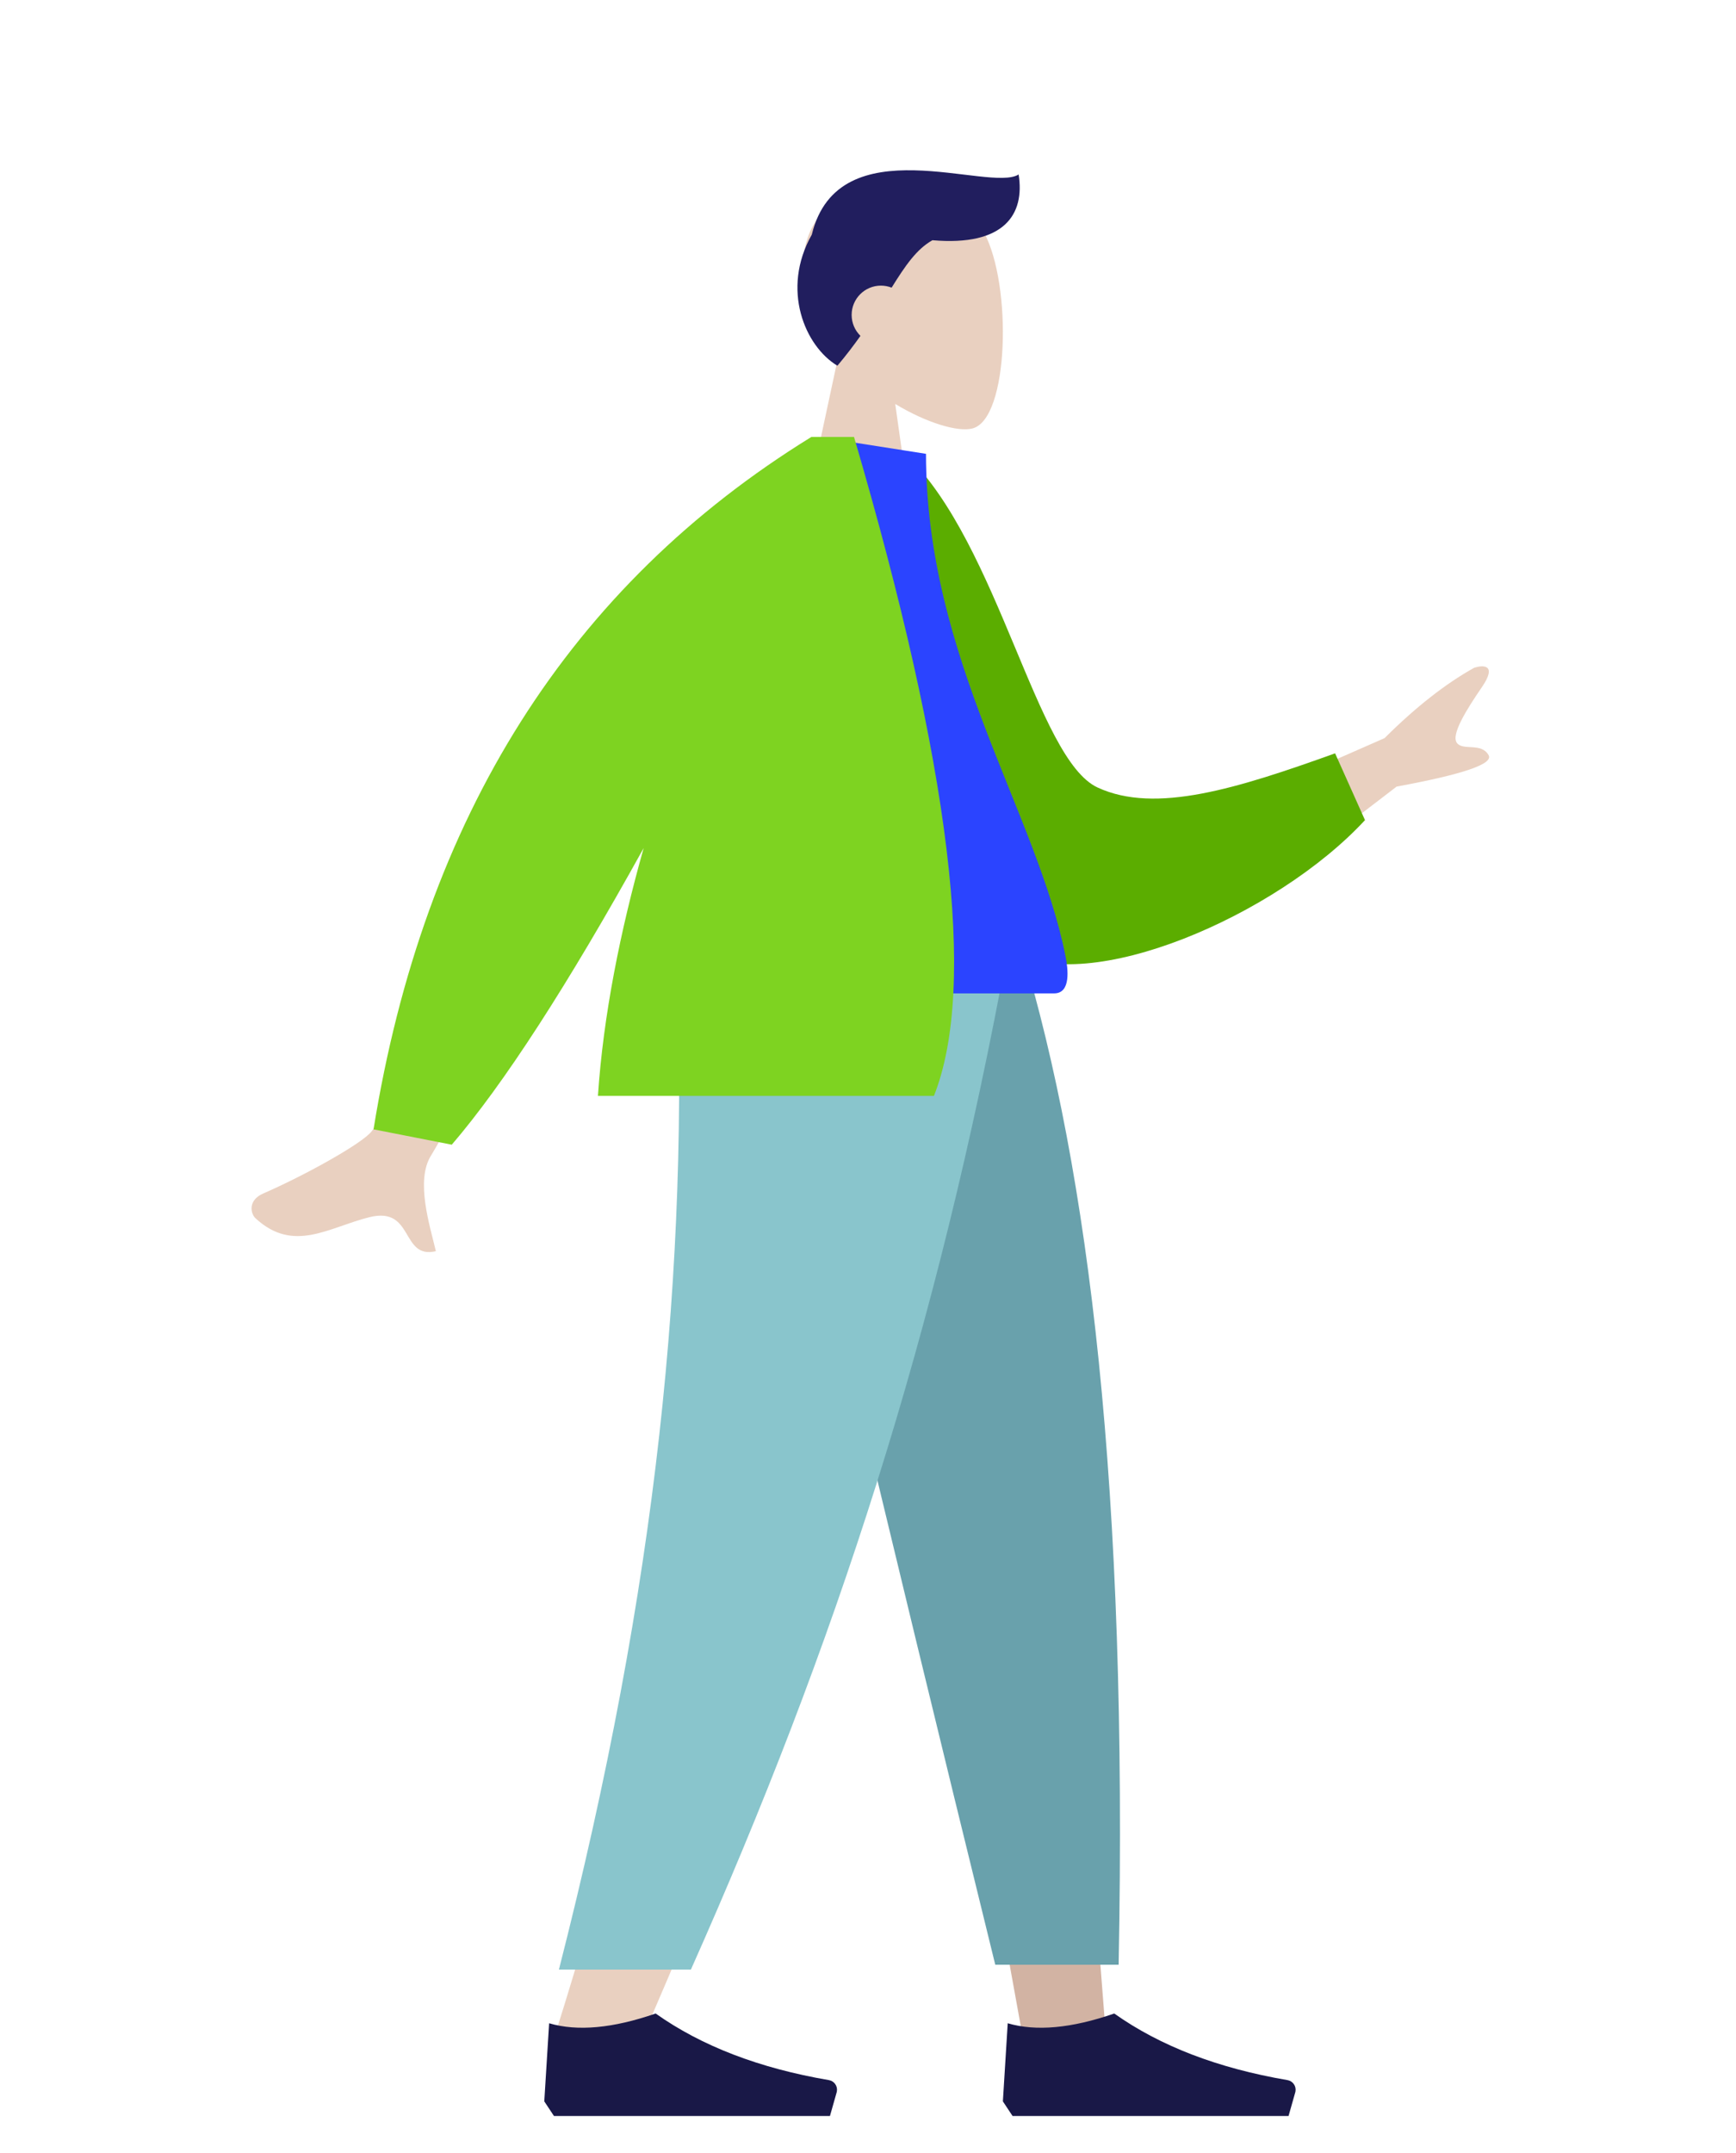
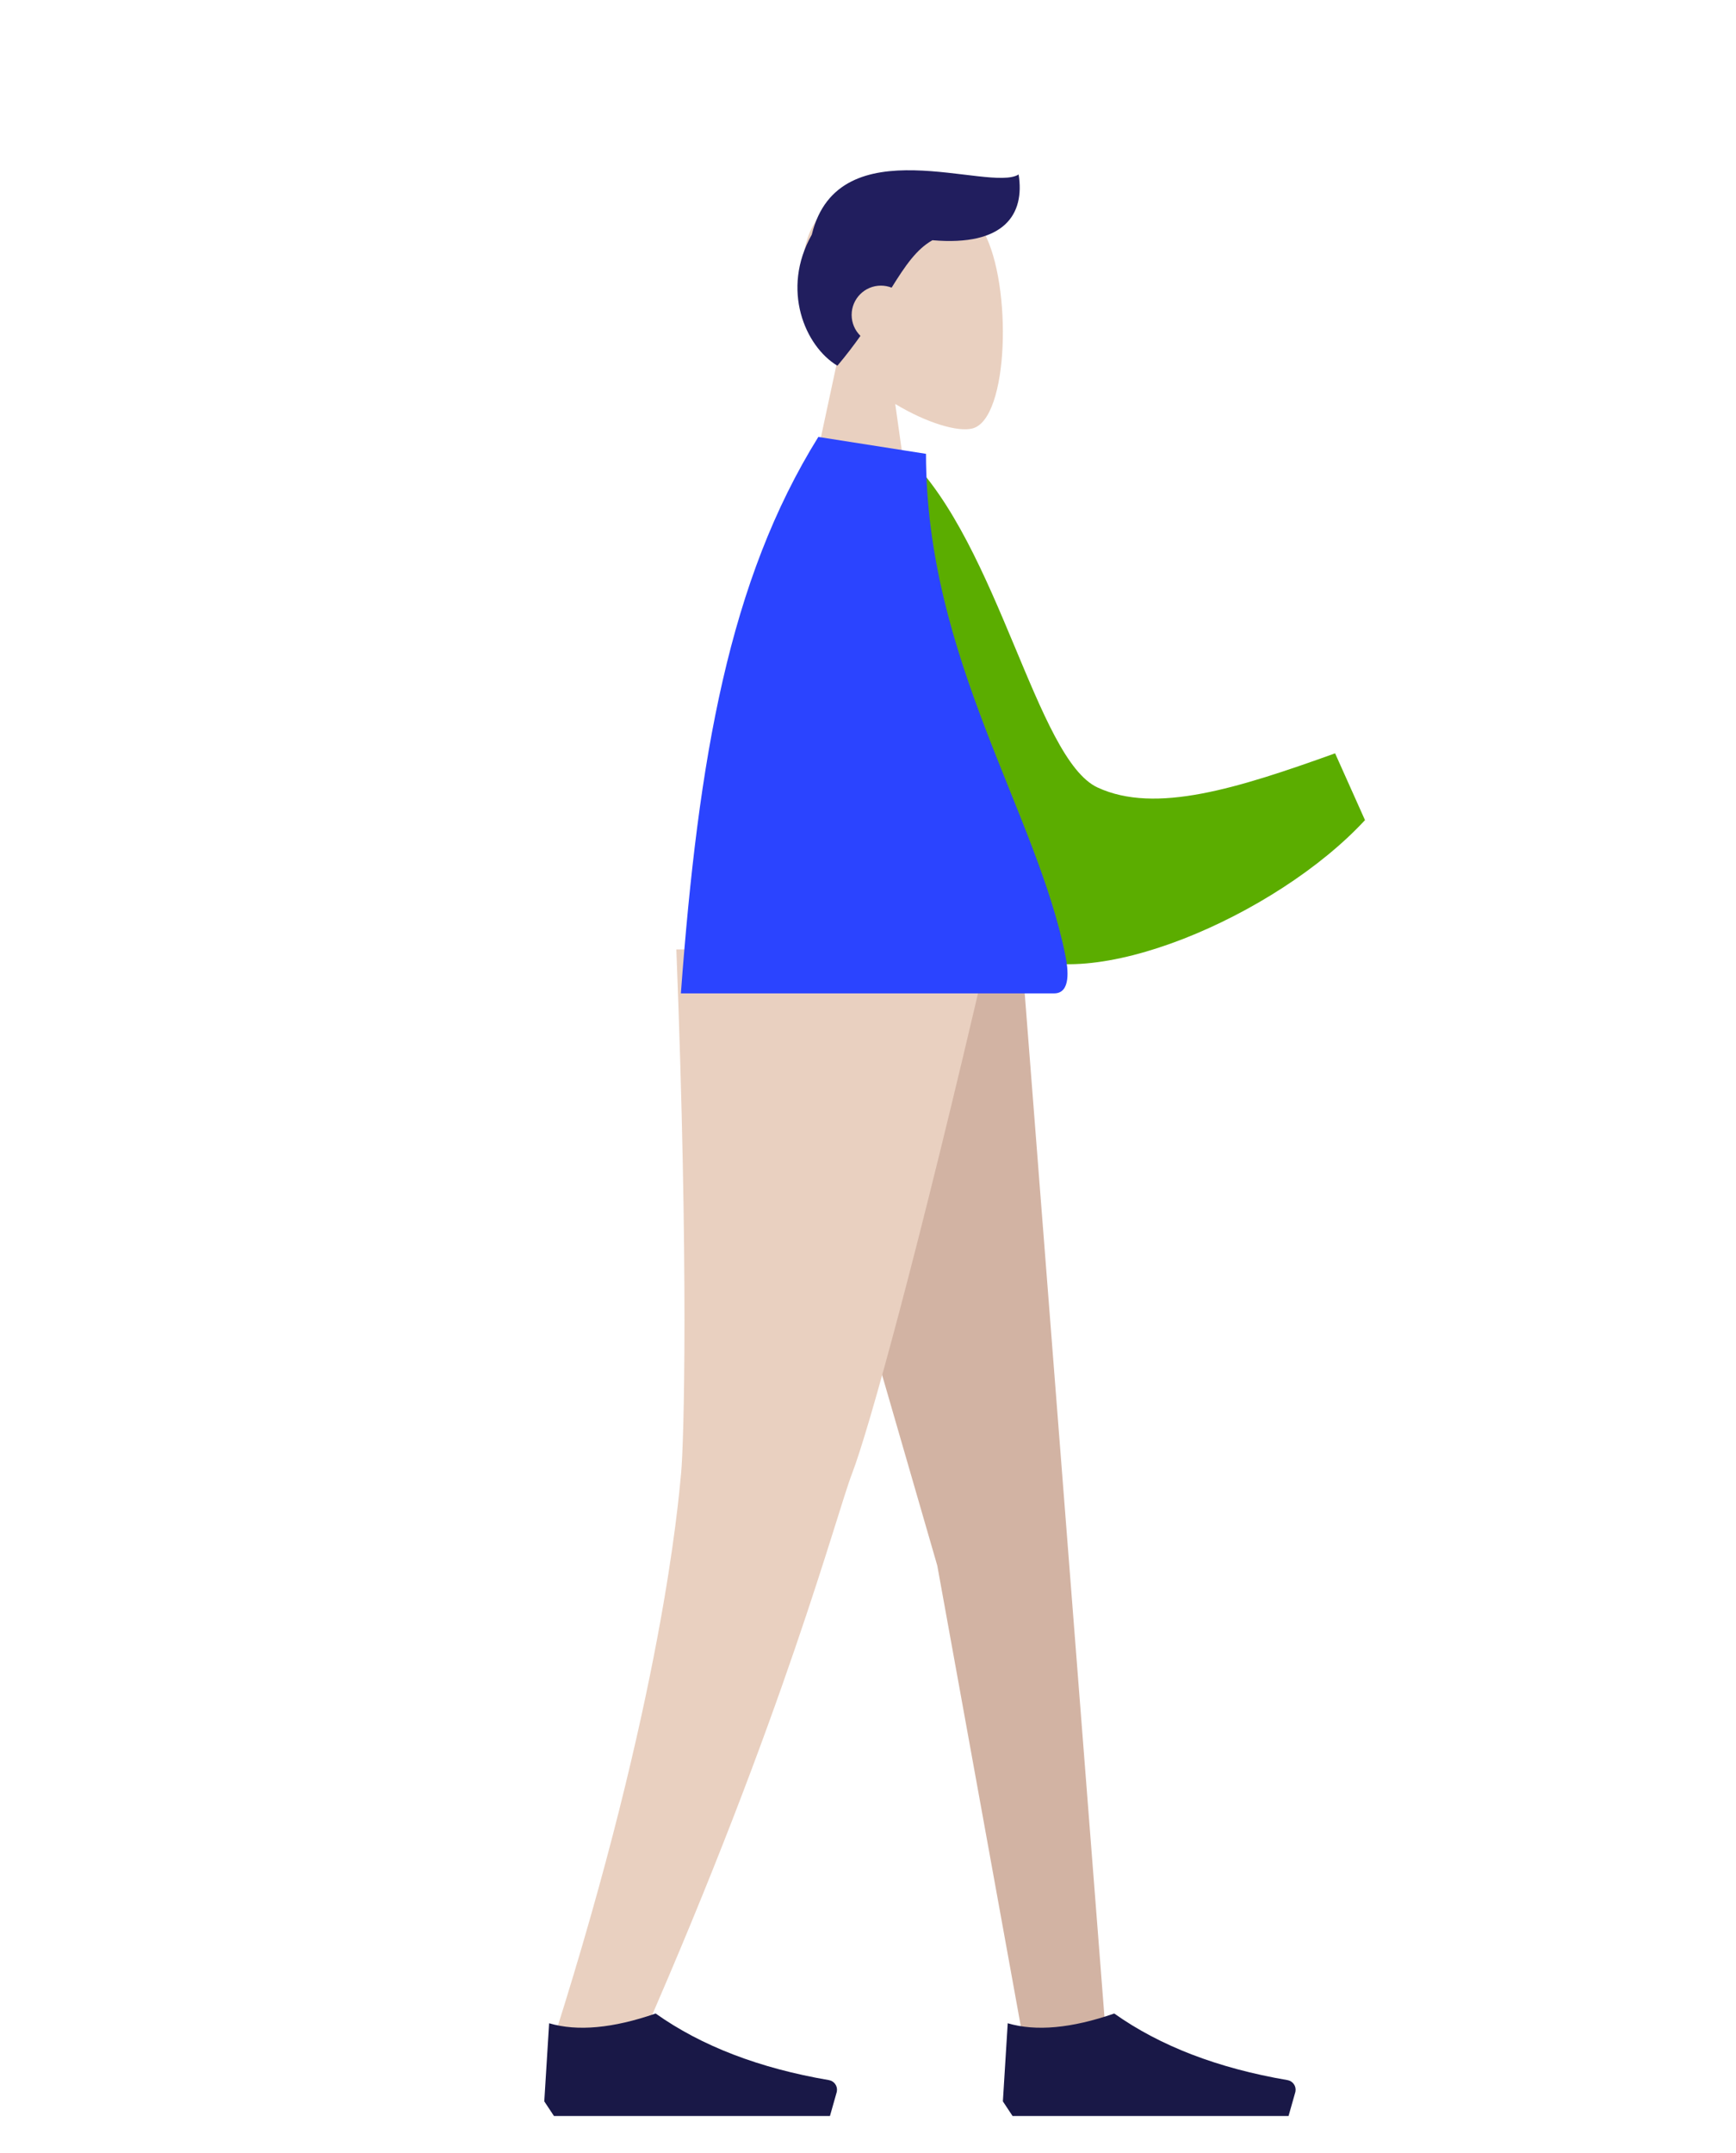
<svg xmlns="http://www.w3.org/2000/svg" width="142px" height="176px" viewBox="0 0 142 176" version="1.1">
  <title>Standing</title>
  <desc>Created with Sketch.</desc>
  <g id="Standing" stroke="none" stroke-width="1" fill="none" fill-rule="evenodd">
    <g id="A-Human/Standing" transform="translate(11, 3)">
      <g id="Head/Front/Short-1" transform="translate(32.723, 0)">
        <g id="Head" stroke-width="1" transform="translate(21.549, 12.371)" fill="#E9D0C0">
          <path d="M3.297,13.764 C1.458,11.605 0.214,8.96 0.422,5.996 C1.021,-2.544 12.909,-0.665 15.222,3.645 C17.534,7.955 17.259,18.889 14.271,19.659 C13.079,19.966 10.54,19.214 7.955,17.656 L9.577,29.131 L0,29.131 L3.297,13.764 Z" />
        </g>
        <path d="M32.547,16.641 C31.247,17.368 30.322,18.73 29.209,20.517 C28.938,20.411 28.642,20.352 28.333,20.352 C27.011,20.352 25.939,21.424 25.939,22.746 C25.939,23.418 26.215,24.025 26.66,24.459 C26.106,25.241 25.485,26.058 24.774,26.901 C22.119,25.308 20.144,20.666 22.679,16.184 C24.86,7.206 37.22,12.778 39.598,11.264 C40.117,14.522 38.441,17.149 32.547,16.641 Z" id="Hair" fill="#211E5E" />
      </g>
      <g id="Bottom/Standing/Sweatpants" transform="translate(0, 74.624)">
        <polygon id="Leg" fill="#D2B3A3" points="51.08 0 65.666 50.372 72.527 88.192 79.413 88.192 72.539 2.01474334e-29" />
        <path d="M44.323,0 C45.346,26.168 44.943,40.441 44.713,42.818 C44.484,45.196 43.183,61.119 34.319,88.991 L41.524,88.991 C53.263,62.252 57.361,46.329 58.707,42.818 C60.054,39.307 64.03,25.035 69.836,0 L44.323,0 Z" id="Leg" fill="#E9D0C0" />
-         <path d="M50.681,0 C54.483,17.333 61.059,45.001 70.409,83.005 L80.502,83.005 C81.248,43.998 78.077,18.325 72.585,0 L50.681,0 Z" id="Pant" fill="#69A1AC" />
-         <path d="M44.351,0 C45.352,26.165 42.757,51.943 34.718,83.404 L45.514,83.404 C57.26,57.067 65.678,31.416 71.432,0 L44.351,0 Z" id="Pant" fill="#89C5CC" />
        <g id="Accessories/Shoe/Flat-Simple" transform="translate(33.521, 79.413)" fill="#191847">
          <path d="M0,14.765 L0.396,8.38 C2.715,9.058 5.619,8.792 9.109,7.582 C12.861,10.24 17.585,12.055 23.28,13.027 L23.28,13.027 C23.715,13.101 24.007,13.513 23.933,13.948 C23.928,13.976 23.922,14.004 23.914,14.031 L23.366,15.962 L9.109,15.962 L0.792,15.962 L0,14.765 Z" id="Shoe" />
        </g>
        <g id="Accessories/Shoe/Flat-Simple" transform="translate(71.033, 79.413)" fill="#191847">
          <path d="M0,14.765 L0.396,8.38 C2.715,9.058 5.619,8.792 9.109,7.582 C12.861,10.24 17.585,12.055 23.28,13.027 L23.28,13.027 C23.715,13.101 24.007,13.513 23.933,13.948 C23.928,13.976 23.922,14.004 23.914,14.031 L23.366,15.962 L9.109,15.962 L0.792,15.962 L0,14.765 Z" id="Shoe" />
        </g>
      </g>
      <g id="Body/Jacket-2" transform="translate(8.779, 32.723)">
-         <path d="M79.014,30.974 L93.474,24.624 C96.007,22.1 98.453,20.181 100.812,18.868 C101.517,18.644 102.722,18.576 101.437,20.454 C100.151,22.332 98.883,24.365 99.397,25.023 C99.91,25.681 101.399,24.955 101.987,26.025 C102.379,26.739 99.87,27.592 94.461,28.586 L83.631,36.889 L79.014,30.974 Z M20.555,32.723 L28.732,34.346 C20.509,49.672 16.098,57.794 15.502,58.714 C14.159,60.783 15.412,64.575 15.874,66.572 C12.971,67.248 14.116,62.878 10.442,63.79 C7.089,64.623 4.246,66.76 1.119,63.878 C0.734,63.524 0.453,62.416 1.764,61.848 C5.029,60.433 9.854,57.783 10.636,56.754 C11.703,55.351 15.009,47.34 20.555,32.723 Z" id="Skin" fill="#E9D0C0" />
        <path d="M49.196,3.942 L52.582,3.051 C60.705,9.659 65.287,26.842 70.479,28.715 C75.388,30.486 81.891,27.787 89.59,24.239 L92.501,29.465 C85.962,37.911 71.152,45.859 64.585,42.636 C54.086,37.483 49.901,16.163 49.196,3.942 Z" id="Coat-Back" fill="#5BAD00" transform="translate(70.849, 23.21) rotate(5) translate(-70.849, -23.21) " />
        <path d="M35.915,45.493 C49.752,45.493 59.929,45.493 66.448,45.493 C67.843,45.493 67.581,43.478 67.379,42.462 C65.051,30.729 55.965,18.082 55.965,1.381 L47.158,0 C39.873,11.716 37.354,26.14 35.915,45.493 Z" id="Shirt" fill="#2B44FF" />
-         <path d="M32.87,33.614 C26.646,44.842 21.414,52.925 17.175,57.864 L10.775,56.61 C14.897,31.043 26.836,12.173 46.59,-4.45442437e-14 L46.69,-4.80186196e-14 L50.077,0 C57.983,26.951 60.163,44.909 56.616,53.873 L29.131,53.873 C29.566,47.314 30.961,40.377 32.87,33.614 Z" id="Coat-Front" fill="#7ED321" />
      </g>
    </g>
  </g>
</svg>